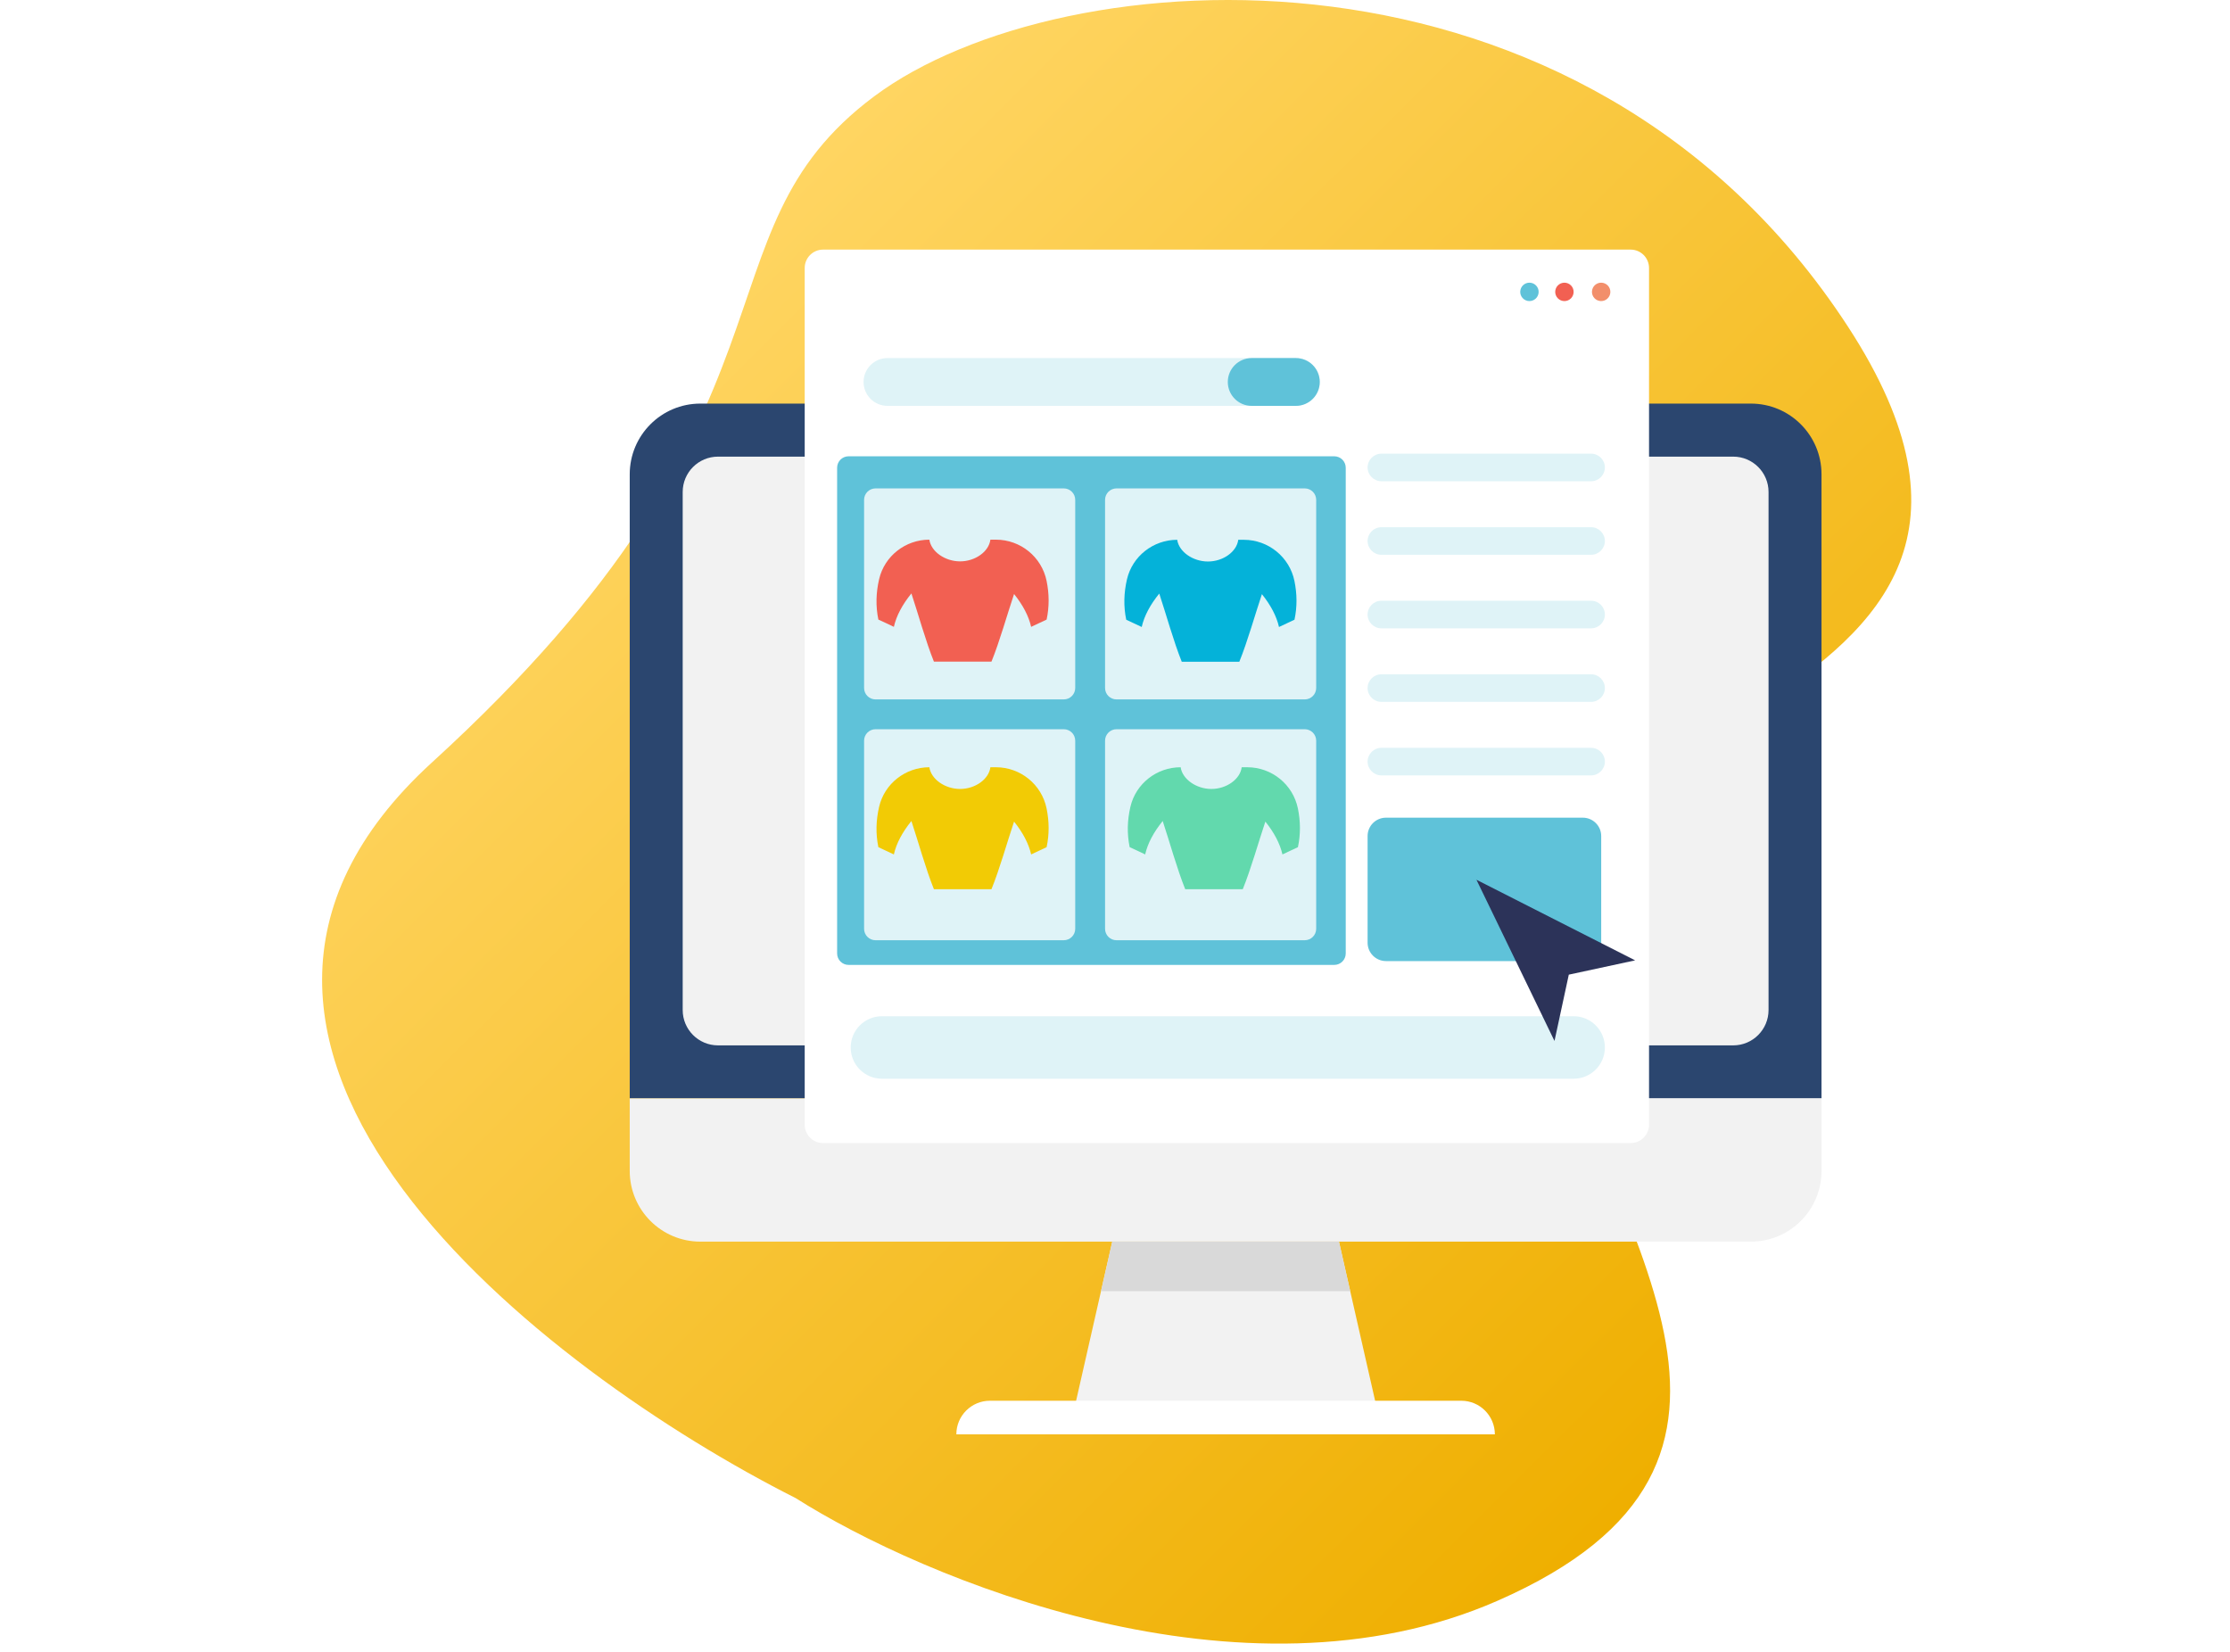
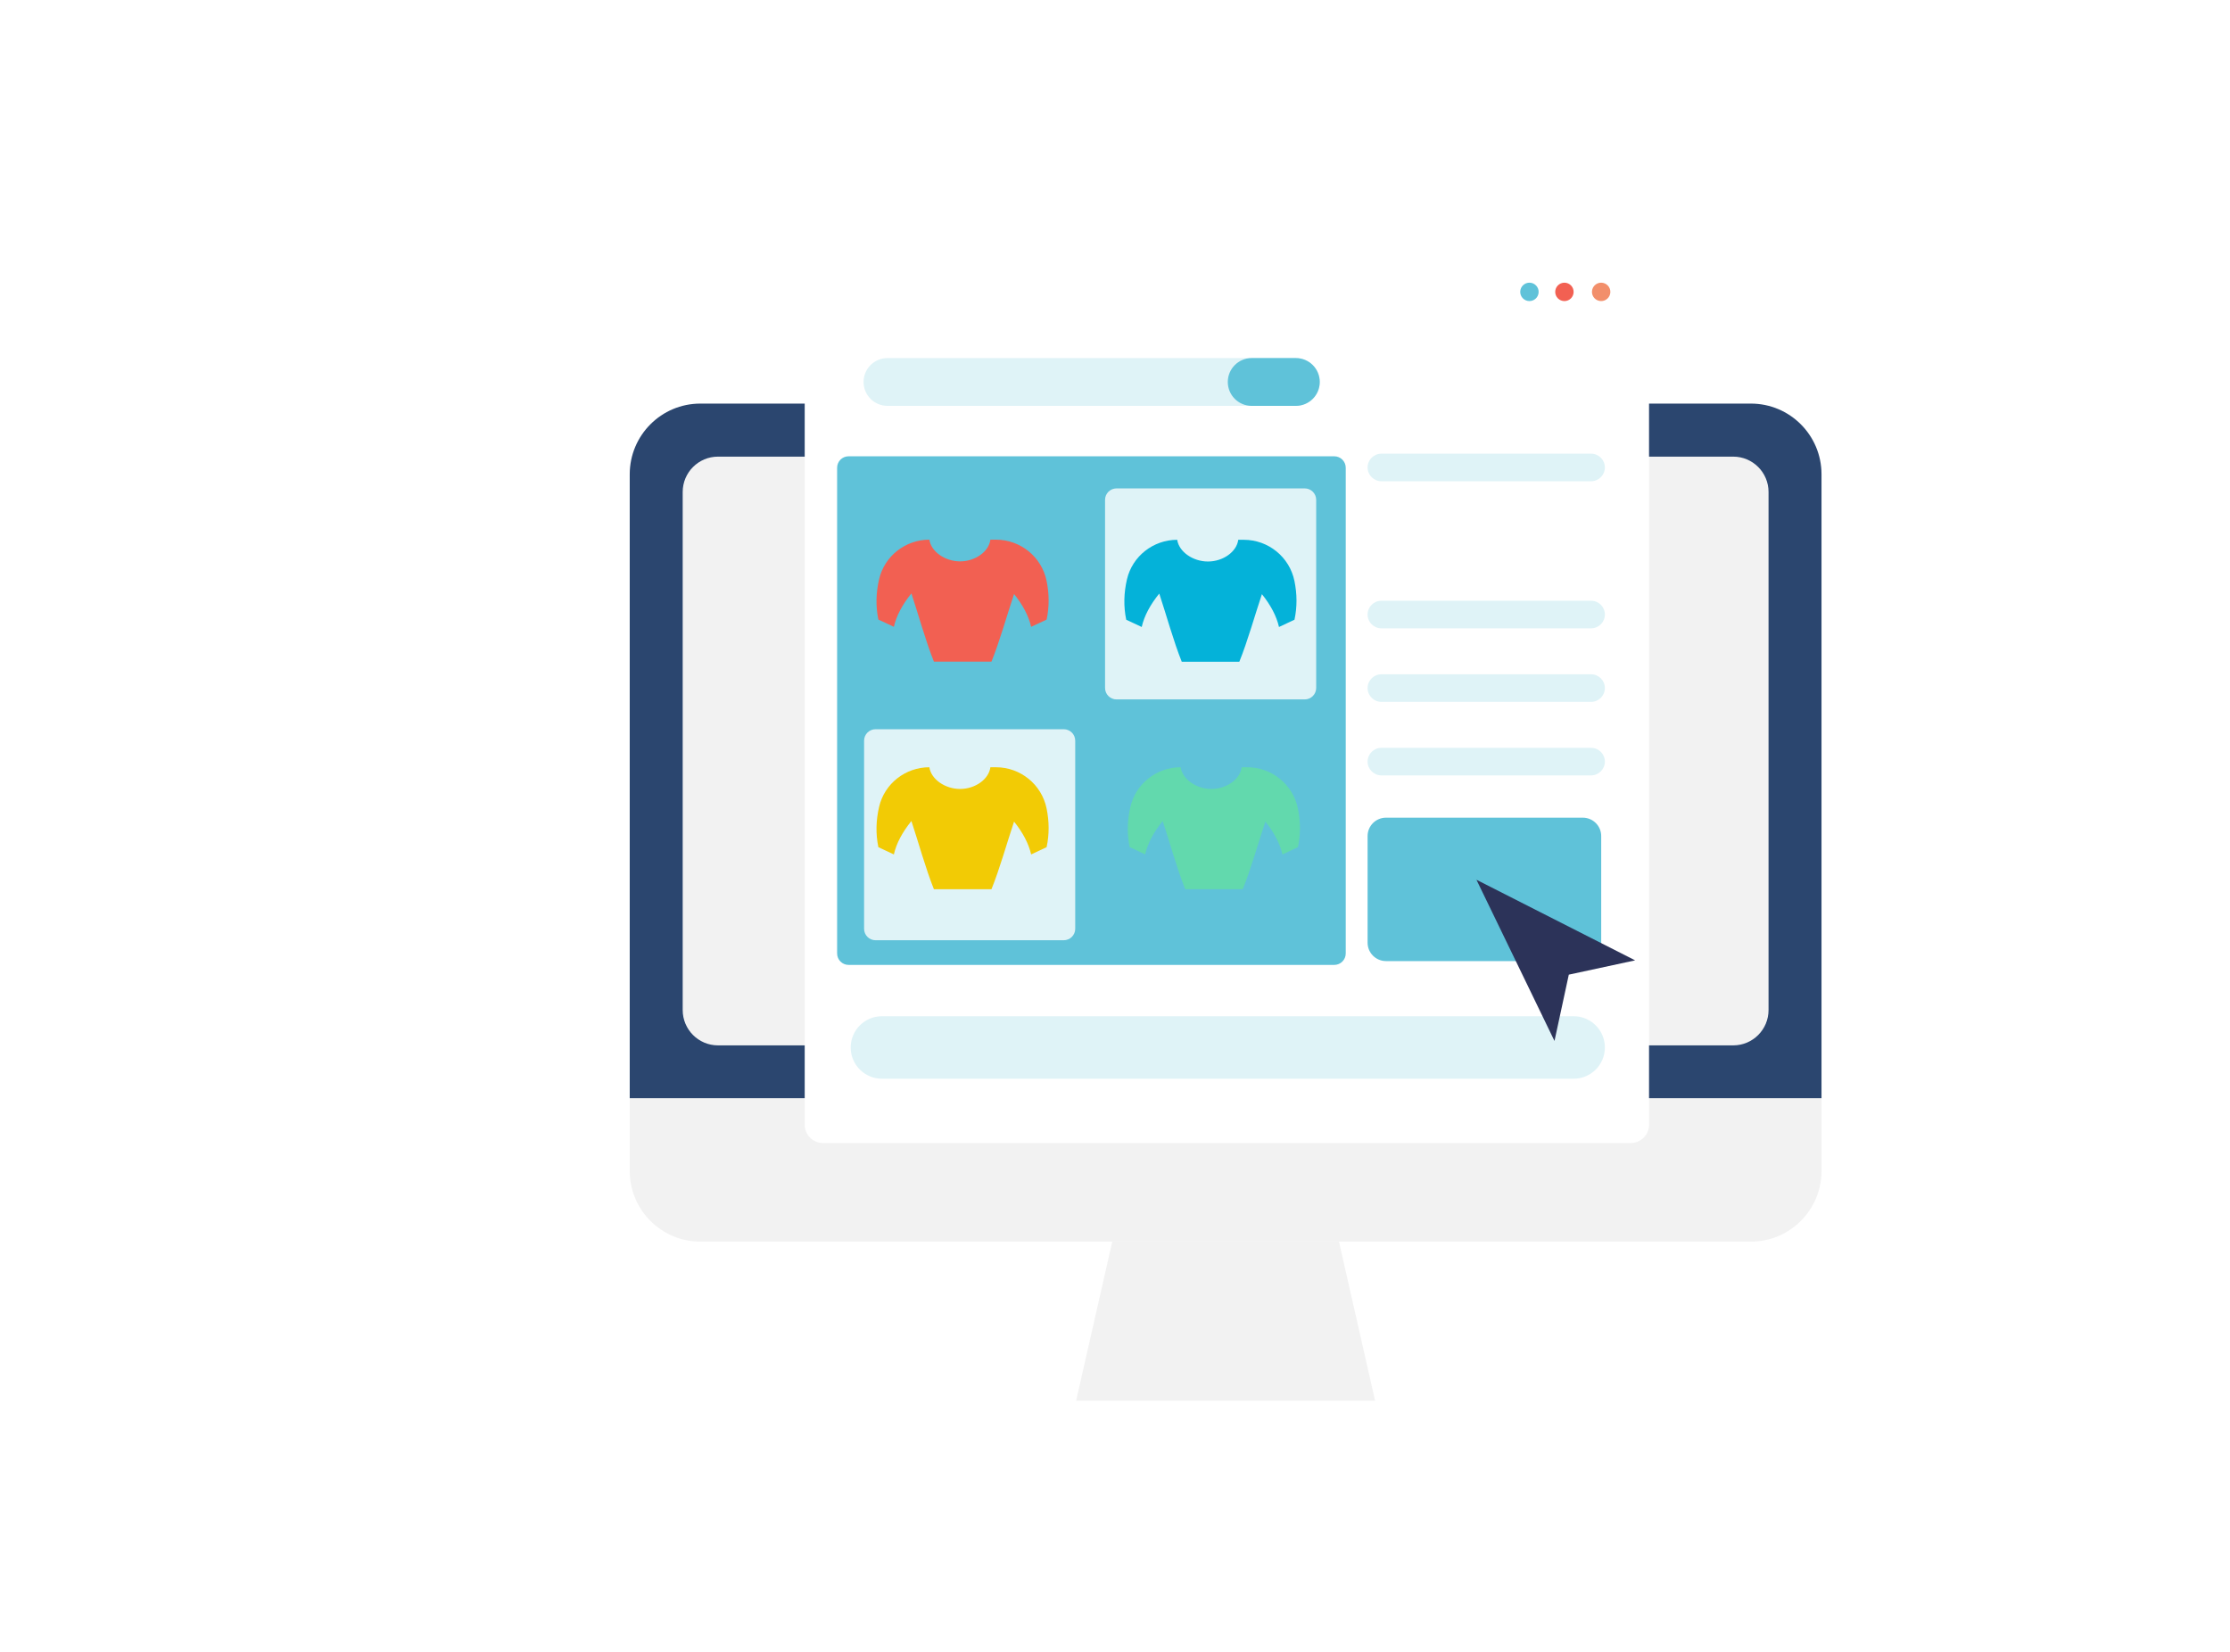
<svg xmlns="http://www.w3.org/2000/svg" width="270" height="200" viewBox="0 0 270 200" fill="none">
-   <path d="M52.319 92.296C14.581 126.736 65.93 166.032 96.322 181.374C111.765 191.167 150.379 207.365 181.29 193.823C219.927 176.893 195.014 149.461 185.552 117.987C176.089 86.514 255.829 88.832 223.755 39.563C191.682 -9.707 128.472 -5.213 105.849 11.66C83.225 28.533 99.491 49.246 52.319 92.296Z" fill="url(#paint0_linear_605_174)" />
  <path d="M220.542 57.428C220.542 52.699 216.713 48.865 211.99 48.865H84.796C80.074 48.865 76.245 52.698 76.245 57.428V132.991H220.542V57.428Z" fill="#2B466F" />
  <path d="M209.853 55.287H86.933C84.572 55.287 82.658 57.203 82.658 59.568V122.289C82.658 124.652 84.572 126.569 86.933 126.569H209.853C212.214 126.569 214.129 124.652 214.129 122.289V59.568C214.129 57.203 212.214 55.287 209.853 55.287Z" fill="#F2F2F2" />
  <path d="M76.245 132.991V141.767C76.245 146.496 80.074 150.33 84.796 150.33H211.992C216.714 150.33 220.543 146.496 220.543 141.767V132.991H76.245Z" fill="#F2F2F2" />
  <path d="M167.418 173.662H129.367L134.669 150.33H162.117L167.418 173.662Z" fill="#F2F2F2" />
  <path d="M119.854 169.595H176.931C179.173 169.595 180.992 171.418 180.992 173.662H115.791C115.791 171.417 117.613 169.595 119.854 169.595Z" fill="white" />
-   <path d="M163.478 156.323L162.117 150.33H134.669L133.307 156.323H163.478Z" fill="#D9D9D9" />
  <g filter="url(#filter0_d_605_174)">
    <path d="M197.432 30.221H99.658C98.428 30.221 97.431 31.218 97.431 32.447V136.172C97.431 137.402 98.428 138.398 99.658 138.398H197.432C198.661 138.398 199.659 137.402 199.659 136.172V32.447C199.659 31.218 198.661 30.221 197.432 30.221Z" fill="white" />
    <path d="M194.947 35.595C195.089 34.997 194.717 34.397 194.118 34.256C193.519 34.114 192.92 34.485 192.778 35.084C192.637 35.682 193.007 36.282 193.606 36.423C194.206 36.565 194.806 36.194 194.947 35.595Z" fill="#F28F6B" />
    <path d="M189.841 36.369C190.409 36.133 190.679 35.482 190.444 34.914C190.209 34.346 189.557 34.076 188.988 34.311C188.419 34.547 188.149 35.198 188.385 35.766C188.62 36.334 189.272 36.604 189.841 36.369Z" fill="#F26052" />
    <path d="M186.263 35.595C186.404 34.996 186.033 34.396 185.434 34.255C184.835 34.114 184.235 34.484 184.094 35.083C183.952 35.682 184.323 36.282 184.922 36.423C185.521 36.564 186.121 36.193 186.263 35.595Z" fill="#5FC2D9" />
  </g>
  <path d="M167.81 99H191.641C192.871 99 193.868 99.997 193.868 101.226V114.137C193.868 115.365 192.871 116.363 191.641 116.363H167.81C166.58 116.363 165.583 115.365 165.583 114.137V101.226C165.583 99.997 166.58 99 167.81 99Z" fill="#5FC2D9" />
  <path d="M156.896 49.141H107.453C105.853 49.141 104.557 47.845 104.557 46.247C104.557 44.649 105.853 43.353 107.453 43.353H156.896C158.496 43.353 159.792 44.649 159.792 46.247C159.792 47.845 158.496 49.141 156.896 49.141Z" fill="#DFF3F7" />
  <path d="M156.897 49.141H151.552C149.953 49.141 148.657 47.845 148.657 46.247C148.657 44.649 149.953 43.353 151.552 43.353H156.897C158.496 43.353 159.792 44.649 159.792 46.247C159.792 47.845 158.496 49.141 156.897 49.141Z" fill="#5FC2D9" />
  <path d="M192.644 58.266H167.253C166.335 58.266 165.583 57.515 165.583 56.597C165.583 55.679 166.335 54.928 167.253 54.928H192.644C193.562 54.928 194.313 55.679 194.313 56.597C194.313 57.515 193.562 58.266 192.644 58.266Z" fill="#DFF3F7" />
-   <path d="M192.644 67.171H167.253C166.335 67.171 165.583 66.42 165.583 65.502C165.583 64.584 166.335 63.833 167.253 63.833H192.644C193.562 63.833 194.313 64.584 194.313 65.502C194.313 66.42 193.562 67.171 192.644 67.171Z" fill="#DFF3F7" />
  <path d="M192.644 72.735H167.253C166.331 72.735 165.583 73.482 165.583 74.404V74.405C165.583 75.326 166.331 76.074 167.253 76.074H192.644C193.566 76.074 194.313 75.326 194.313 74.405V74.404C194.313 73.482 193.566 72.735 192.644 72.735Z" fill="#DFF3F7" />
  <path d="M192.644 84.978H167.253C166.335 84.978 165.583 84.226 165.583 83.308C165.583 82.391 166.335 81.639 167.253 81.639H192.644C193.562 81.639 194.313 82.391 194.313 83.308C194.313 84.226 193.562 84.978 192.644 84.978Z" fill="#DFF3F7" />
  <path d="M192.644 93.881H167.253C166.335 93.881 165.583 93.129 165.583 92.212C165.583 91.294 166.335 90.542 167.253 90.542H192.644C193.562 90.542 194.313 91.294 194.313 92.212C194.313 93.129 193.562 93.881 192.644 93.881Z" fill="#DFF3F7" />
  <path d="M190.527 123.039H106.785C104.694 123.039 102.999 124.734 102.999 126.824C102.999 128.913 104.694 130.607 106.785 130.607H190.527C192.617 130.607 194.313 128.913 194.313 126.824C194.313 124.734 192.617 123.039 190.527 123.039Z" fill="#DFF3F7" />
  <path d="M197.976 116.275L189.945 118.006L188.212 126.034L178.763 106.516L197.976 116.275Z" fill="#2C3359" />
  <path d="M161.548 55.245H102.744C101.977 55.245 101.355 55.867 101.355 56.633V115.438C101.355 116.205 101.977 116.826 102.744 116.826H161.548C162.315 116.826 162.937 116.205 162.937 115.438V56.633C162.937 55.867 162.315 55.245 161.548 55.245Z" fill="#5FC2D9" />
  <path d="M157.97 59.133H135.185C134.418 59.133 133.796 59.754 133.796 60.521V83.293C133.796 84.06 134.418 84.682 135.185 84.682H157.97C158.737 84.682 159.359 84.06 159.359 83.293V60.521C159.359 59.754 158.737 59.133 157.97 59.133Z" fill="#DFF3F7" />
-   <path d="M128.795 59.133H106.009C105.242 59.133 104.62 59.754 104.62 60.521V83.293C104.62 84.06 105.242 84.682 106.009 84.682H128.795C129.562 84.682 130.184 84.06 130.184 83.293V60.521C130.184 59.754 129.562 59.133 128.795 59.133Z" fill="#DFF3F7" />
-   <path d="M157.97 88.291H135.185C134.418 88.291 133.796 88.913 133.796 89.68V112.452C133.796 113.218 134.418 113.84 135.185 113.84H157.97C158.737 113.84 159.359 113.218 159.359 112.452V89.68C159.359 88.913 158.737 88.291 157.97 88.291Z" fill="#DFF3F7" />
  <path d="M128.795 88.291H106.009C105.242 88.291 104.62 88.913 104.62 89.68V112.452C104.62 113.218 105.242 113.84 106.009 113.84H128.795C129.562 113.84 130.184 113.218 130.184 112.452V89.68C130.184 88.913 129.562 88.291 128.795 88.291Z" fill="#DFF3F7" />
  <path d="M120.587 92.895H119.912C119.731 94.343 118.075 95.524 116.244 95.523C114.416 95.523 112.732 94.341 112.523 92.895C109.63 92.895 107.093 94.871 106.439 97.686C106.061 99.314 106.012 100.945 106.35 102.571C107 102.864 107.625 103.159 108.226 103.451C108.53 102.105 109.256 100.754 110.35 99.404C111.168 101.872 112.09 105.219 113.076 107.663H120.042C121.029 105.241 121.956 101.919 122.779 99.475C123.84 100.801 124.546 102.129 124.847 103.451C125.445 103.159 126.07 102.866 126.72 102.571C127.055 101.009 127.037 99.443 126.716 97.881C126.12 94.977 123.555 92.895 120.587 92.895Z" fill="#F2CB05" />
  <path d="M151.014 92.895H150.339C150.157 94.343 148.501 95.524 146.671 95.523C144.843 95.523 143.159 94.341 142.949 92.895C140.057 92.895 137.519 94.871 136.865 97.686C136.487 99.314 136.439 100.945 136.776 102.571C137.427 102.864 138.051 103.159 138.652 103.451C138.956 102.105 139.682 100.754 140.776 99.404C141.594 101.872 142.517 105.219 143.502 107.663H150.468C151.456 105.241 152.383 101.919 153.205 99.475C154.267 100.801 154.972 102.129 155.273 103.451C155.872 103.159 156.496 102.866 157.148 102.571C157.483 101.009 157.465 99.443 157.144 97.881C156.547 94.977 153.983 92.895 151.016 92.895H151.014Z" fill="#62D9AD" />
  <path d="M150.597 65.356H149.922C149.74 66.804 148.084 67.986 146.254 67.984C144.426 67.984 142.742 66.803 142.532 65.356C139.64 65.356 137.102 67.332 136.448 70.147C136.07 71.775 136.022 73.406 136.359 75.032C137.01 75.326 137.634 75.62 138.235 75.913C138.539 74.566 139.265 73.215 140.359 71.866C141.177 74.332 142.1 77.681 143.084 80.124H150.051C151.039 77.703 151.966 74.38 152.788 71.936C153.85 73.262 154.555 74.59 154.856 75.913C155.455 75.62 156.079 75.327 156.731 75.032C157.066 73.471 157.048 71.904 156.726 70.342C156.13 67.437 153.566 65.356 150.599 65.356H150.597Z" fill="#04B2D9" />
  <path d="M120.587 65.34H119.912C119.731 66.788 118.075 67.969 116.244 67.968C114.416 67.968 112.732 66.786 112.523 65.34C109.63 65.34 107.093 67.315 106.439 70.131C106.061 71.758 106.012 73.39 106.35 75.016C107 75.309 107.625 75.604 108.226 75.896C108.53 74.549 109.256 73.199 110.35 71.849C111.168 74.316 112.09 77.664 113.076 80.108H120.042C121.029 77.686 121.956 74.364 122.779 71.92C123.84 73.246 124.546 74.573 124.847 75.896C125.445 75.604 126.07 75.311 126.72 75.016C127.055 73.454 127.037 71.887 126.716 70.326C126.12 67.421 123.555 65.34 120.587 65.34Z" fill="#F26052" />
  <defs>
    <filter id="filter0_d_605_174" x="92.431" y="25.221" width="112.228" height="118.177" filterUnits="userSpaceOnUse" color-interpolation-filters="sRGB">
      <feFlood flood-opacity="0" result="BackgroundImageFix" />
      <feColorMatrix in="SourceAlpha" type="matrix" values="0 0 0 0 0 0 0 0 0 0 0 0 0 0 0 0 0 0 127 0" result="hardAlpha" />
      <feOffset />
      <feGaussianBlur stdDeviation="2.5" />
      <feComposite in2="hardAlpha" operator="out" />
      <feColorMatrix type="matrix" values="0 0 0 0 0 0 0 0 0 0 0 0 0 0 0 0 0 0 0.08 0" />
      <feBlend mode="normal" in2="BackgroundImageFix" result="effect1_dropShadow_605_174" />
      <feBlend mode="normal" in="SourceGraphic" in2="effect1_dropShadow_605_174" result="shape" />
    </filter>
    <linearGradient id="paint0_linear_605_174" x1="81.116" y1="35.721" x2="212.618" y2="167.63" gradientUnits="userSpaceOnUse">
      <stop stop-color="#FFD562" />
      <stop offset="1" stop-color="#EFAF00" />
    </linearGradient>
  </defs>
</svg>